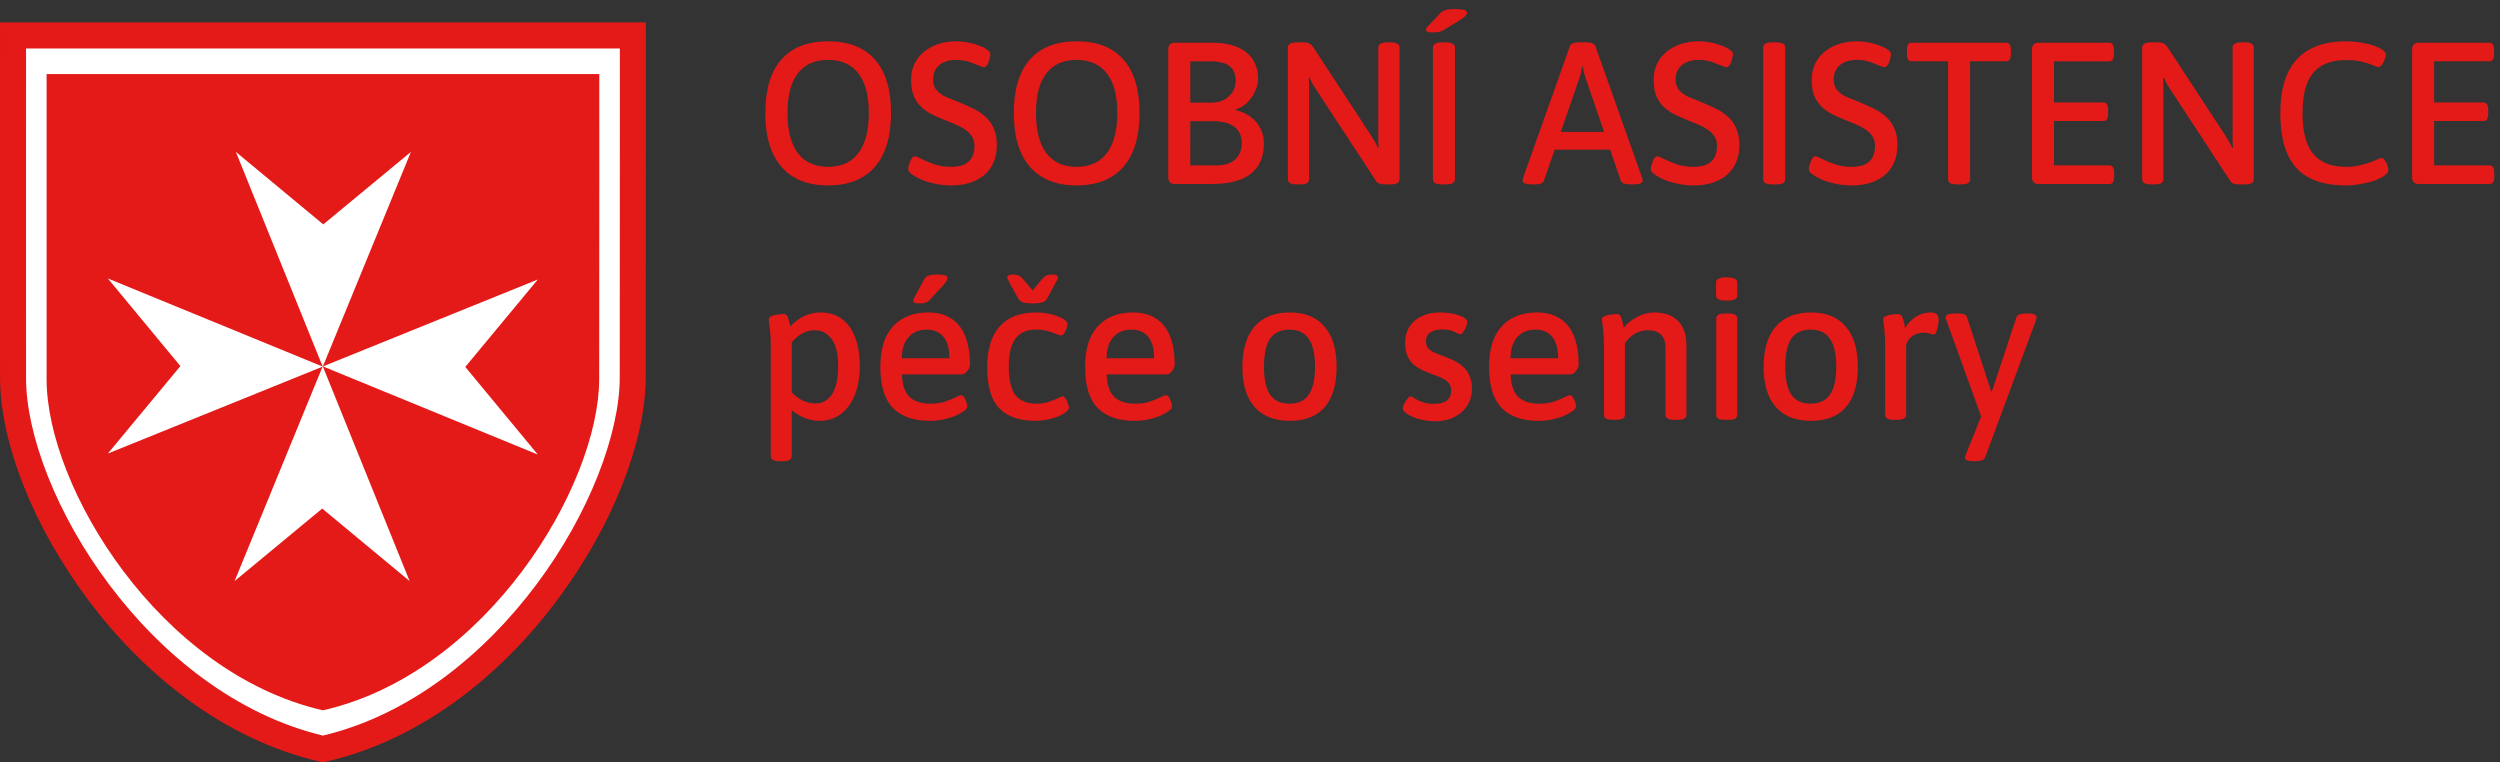
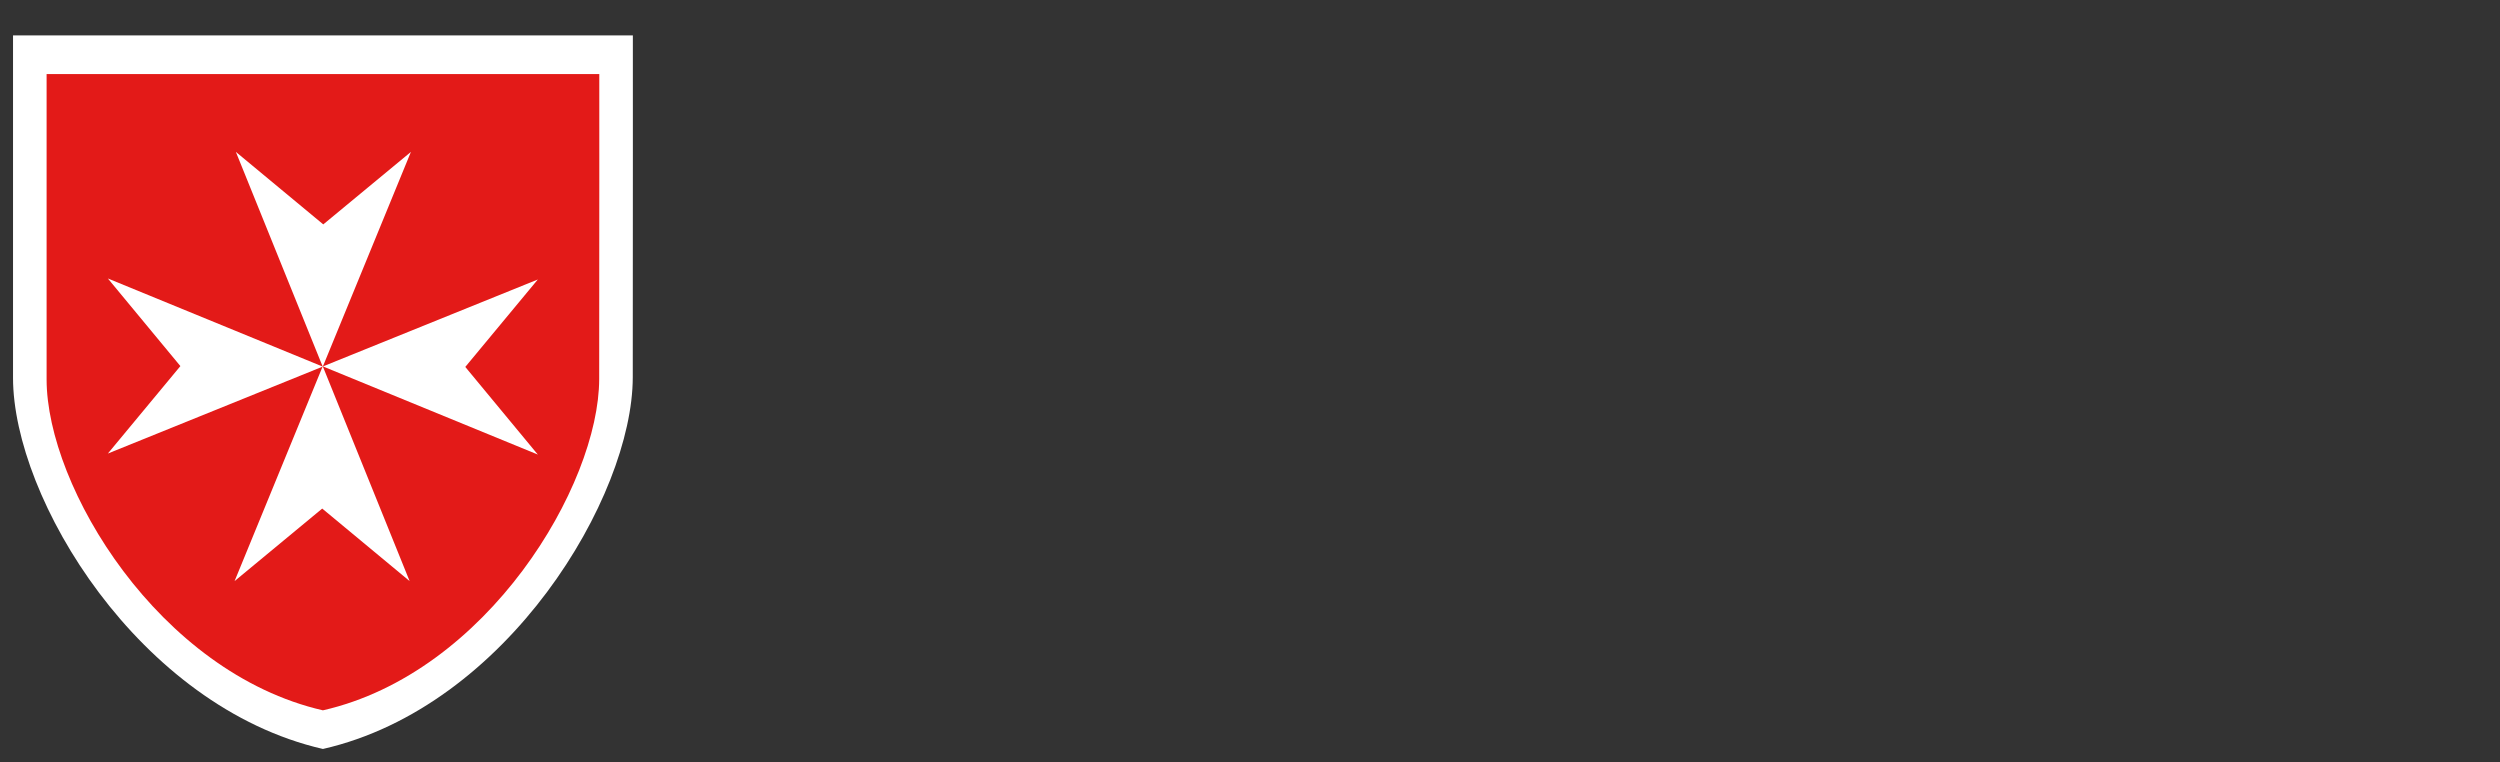
<svg xmlns="http://www.w3.org/2000/svg" fill="none" height="68" viewBox="0 0 223 68" width="223">
  <rect x="0" y="0" width="223" height="68" fill="#333333" stroke="none" />
  <g clip-rule="evenodd" fill-rule="evenodd">
    <path d="m28.804 66.808c16.444-3.746 27.625-22.493 27.639-33.152.016-12.927.008-30.496.008-30.496h-55.289s-.003 17.458 0 30.543c.004 10.747 11.233 29.332 27.642 33.105z" fill="#fff" />
-     <path d="m2.321 19.969c0 4.525 0 9.37.003 13.735-.017 4.984 2.694 12.184 7.436 18.467 4.684 6.237 11.307 11.589 19.044 13.444 7.747-1.842 14.369-7.224 19.049-13.485 4.737-6.312 7.437-13.534 7.427-18.475.011-7.223.011-15.897.011-22.144v-7.189h-52.967c-.001 2.489-.003 8.681-.003 15.646zm26.221 47.971c-8.56-1.976-15.661-7.754-20.639-14.372-4.973-6.636-7.883-14.104-7.9-19.865-.003-4.365-.003-9.21-.003-13.735 0-9.048.003-16.808.003-16.808v-1.161h57.608l.003 1.161v8.35c0 6.247-.003 14.921-.012 22.148-.025 5.718-2.921 13.198-7.889 19.861-4.973 6.646-12.069 12.46-20.65 14.421l-.262.059z" fill="#e31a18" />
    <path d="m28.804 63.362c14.662-3.342 24.63-20.057 24.644-29.563.016-11.525.009-27.193.009-27.193h-49.3s-.001 15.569 0 27.235c.005 9.587 10.017 26.156 24.647 29.521z" fill="#e31a18" />
    <path d="m28.789 32.668-7.865 19.166 7.818-6.47 7.797 6.47z" fill="#fff" />
    <path d="m28.79 32.715 7.865-19.167-7.819 6.468-7.798-6.468z" fill="#fff" />
    <path d="m28.805 32.684 19.169 7.864-6.47-7.818 6.47-7.801z" fill="#fff" />
    <path d="m28.786 32.701-19.166-7.862 6.47 7.817-6.47 7.801z" fill="#fff" />
  </g>
-   <path d="m73.864 16.538c-1.812 0-3.198-.552-4.158-1.656s-1.44-2.7-1.44-4.788c0-2.112.48-3.708 1.44-4.788s2.346-1.62 4.158-1.62c1.824 0 3.216.54 4.176 1.62s1.44 2.676 1.44 4.788c0 2.088-.48 3.684-1.44 4.788s-2.352 1.656-4.176 1.656zm0-1.656c1.188 0 2.088-.408 2.7-1.224.624-.816.936-2.01.936-3.582 0-1.56-.312-2.736-.936-3.528-.612-.804-1.512-1.206-2.7-1.206-1.176 0-2.076.402-2.7 1.206-.612.792-.918 1.968-.918 3.528 0 1.572.306 2.766.918 3.582.624.816 1.524 1.224 2.7 1.224zm11.024 1.656c-.528 0-1.02-.048-1.476-.144-.444-.096-.828-.21-1.152-.342-.324-.144-.588-.282-.792-.414-.12-.084-.228-.168-.324-.252-.084-.084-.126-.18-.126-.288 0-.084.012-.186.036-.306.036-.132.078-.258.126-.378.06-.132.12-.24.18-.324.072-.096.144-.144.216-.144.12 0 .33.078.63.234s.672.312 1.116.468c.456.156.954.234 1.494.234.468 0 .858-.066 1.17-.198.312-.144.546-.354.702-.63s.234-.624.234-1.044c0-.336-.078-.618-.234-.846-.144-.24-.348-.444-.612-.612-.264-.18-.558-.336-.882-.468s-.66-.27-1.008-.414c-.36-.144-.714-.3-1.062-.468-.348-.18-.666-.402-.954-.666-.276-.264-.498-.588-.666-.972-.156-.396-.234-.882-.234-1.458 0-.528.102-1.002.306-1.422s.492-.78.864-1.08.798-.528 1.278-.684c.492-.156 1.02-.234 1.584-.234.324 0 .654.03.99.09s.648.144.936.252c.288.096.534.21.738.342.108.06.198.132.27.216s.108.162.108.234c0 .084-.018.192-.054.324-.024.132-.06.264-.108.396-.048.12-.108.228-.18.324-.072.084-.144.126-.216.126-.12 0-.3-.054-.54-.162s-.522-.216-.846-.324-.696-.162-1.116-.162c-.432 0-.798.072-1.098.216-.3.132-.534.33-.702.594-.168.252-.252.558-.252.918 0 .408.108.738.324.99.216.24.498.438.846.594.36.144.744.3 1.152.468.384.156.774.33 1.17.522.396.18.762.414 1.098.702.336.276.6.624.792 1.044.204.408.306.924.306 1.548 0 .588-.102 1.11-.306 1.566-.192.444-.468.816-.828 1.116s-.786.528-1.278.684-1.032.234-1.62.234zm11.142 0c-1.812 0-3.198-.552-4.158-1.656s-1.44-2.7-1.44-4.788c0-2.112.48-3.708 1.44-4.788s2.346-1.62 4.158-1.62c1.824 0 3.216.54 4.176 1.62.96 1.08 1.44 2.676 1.44 4.788 0 2.088-.48 3.684-1.44 4.788-.96 1.104-2.352 1.656-4.176 1.656zm0-1.656c1.188 0 2.088-.408 2.7-1.224.624-.816.936-2.01.936-3.582 0-1.56-.312-2.736-.936-3.528-.612-.804-1.512-1.206-2.7-1.206-1.176 0-2.076.402-2.7 1.206-.612.792-.918 1.968-.918 3.528 0 1.572.306 2.766.918 3.582.624.816 1.524 1.224 2.7 1.224zm8.774 1.53c-.396 0-.594-.198-.594-.594v-11.412c0-.396.198-.594.594-.594h3.312c.936 0 1.704.138 2.304.414.6.264 1.05.636 1.35 1.116.3.468.45 1.02.45 1.656 0 .408-.096.804-.288 1.188-.18.384-.42.72-.72 1.008-.3.276-.624.462-.972.558v.072c.516.12.96.324 1.332.612.372.276.66.618.864 1.026.204.396.306.834.306 1.314 0 .816-.18 1.494-.54 2.034-.348.54-.87.942-1.566 1.206-.684.264-1.53.396-2.538.396zm1.368-1.656h2.358c.696 0 1.242-.174 1.638-.522.396-.36.594-.852.594-1.476s-.216-1.104-.648-1.44c-.42-.336-1.044-.504-1.872-.504h-2.07zm0-5.598h1.836c.672 0 1.206-.186 1.602-.558.408-.372.612-.822.612-1.35 0-.612-.18-1.062-.54-1.35s-.936-.432-1.728-.432h-1.782zm9.536 7.29c-.288 0-.498-.036-.63-.108-.132-.084-.198-.198-.198-.342v-11.772c0-.144.066-.252.198-.324.132-.084.342-.126.63-.126h.504c.156 0 .288.012.396.036s.204.066.288.126.162.144.234.252l5.148 7.866c.12.18.234.366.342.558s.204.384.288.576l.072-.018c-.012-.204-.024-.402-.036-.594 0-.192 0-.42 0-.684v-7.668c0-.144.066-.252.198-.324.132-.084.342-.126.63-.126h.234c.3 0 .51.042.63.126.132.072.198.18.198.324v11.772c0 .144-.066.258-.198.342-.12.072-.33.108-.63.108h-.486c-.132 0-.252-.012-.36-.036-.096-.012-.18-.042-.252-.09s-.132-.114-.18-.198l-5.292-8.082c-.12-.18-.234-.36-.342-.54-.096-.192-.192-.384-.288-.576l-.072.018c.024.204.036.402.036.594v.684 7.776c0 .144-.066.258-.198.342-.12.072-.33.108-.63.108zm12.938 0c-.288 0-.498-.036-.63-.108-.132-.084-.198-.198-.198-.342v-11.772c0-.144.066-.252.198-.324.132-.084.342-.126.63-.126h.288c.312 0 .528.042.648.126.132.072.198.18.198.324v11.772c0 .144-.066.258-.198.342-.12.072-.336.108-.648.108zm-.918-13.554c-.168 0-.3-.018-.396-.054-.084-.048-.126-.108-.126-.18 0-.048.012-.102.036-.162.036-.06.096-.126.18-.198l.972-1.044c.156-.18.336-.3.54-.36s.492-.09.864-.09c.324 0 .582.024.774.072.192.048.288.132.288.252 0 .084-.042.174-.126.27-.084.096-.264.234-.54.414l-1.152.702c-.228.156-.426.258-.594.306-.168.048-.408.072-.72.072zm8.953 13.554c-.3 0-.522-.03-.666-.09-.132-.06-.198-.138-.198-.234 0-.048.006-.09.018-.126.012-.048.024-.102.036-.162l4.176-11.754c.036-.096.12-.168.252-.216.144-.06.33-.09.558-.09h.63c.24 0 .426.03.558.09.132.048.216.12.252.216l4.176 11.772c.024.048.036.096.036.144.012.036.018.078.018.126 0 .084-.066.162-.198.234-.12.06-.324.09-.612.09h-.324c-.204 0-.378-.024-.522-.072s-.24-.126-.288-.234l-3.132-9.144c-.06-.168-.114-.342-.162-.522-.048-.192-.084-.378-.108-.558h-.054c-.036.18-.072.366-.108.558-.036.18-.084.354-.144.522l-3.168 9.144c-.048.108-.138.186-.27.234s-.294.072-.486.072zm1.278-3.096v-1.584h6.372v1.584zm13.164 3.186c-.528 0-1.02-.048-1.476-.144-.444-.096-.828-.21-1.152-.342-.324-.144-.588-.282-.792-.414-.12-.084-.228-.168-.324-.252-.084-.084-.126-.18-.126-.288 0-.084.012-.186.036-.306.036-.132.078-.258.126-.378.06-.132.12-.24.18-.324.072-.096.144-.144.216-.144.12 0 .33.078.63.234s.672.312 1.116.468c.456.156.954.234 1.494.234.468 0 .858-.066 1.17-.198.312-.144.546-.354.702-.63s.234-.624.234-1.044c0-.336-.078-.618-.234-.846-.144-.24-.348-.444-.612-.612-.264-.18-.558-.336-.882-.468s-.66-.27-1.008-.414c-.36-.144-.714-.3-1.062-.468-.348-.18-.666-.402-.954-.666-.276-.264-.498-.588-.666-.972-.156-.396-.234-.882-.234-1.458 0-.528.102-1.002.306-1.422s.492-.78.864-1.08.798-.528 1.278-.684c.492-.156 1.02-.234 1.584-.234.324 0 .654.03.99.09s.648.144.936.252c.288.096.534.21.738.342.108.06.198.132.27.216s.108.162.108.234c0 .084-.018.192-.054.324-.024.132-.06.264-.108.396-.048.12-.108.228-.18.324-.072.084-.144.126-.216.126-.12 0-.3-.054-.54-.162s-.522-.216-.846-.324-.696-.162-1.116-.162c-.432 0-.798.072-1.098.216-.3.132-.534.33-.702.594-.168.252-.252.558-.252.918 0 .408.108.738.324.99.216.24.498.438.846.594.36.144.744.3 1.152.468.384.156.774.33 1.17.522.396.18.762.414 1.098.702.336.276.6.624.792 1.044.204.408.306.924.306 1.548 0 .588-.102 1.11-.306 1.566-.192.444-.468.816-.828 1.116s-.786.528-1.278.684-1.032.234-1.62.234zm6.984-.09c-.288 0-.498-.036-.63-.108-.132-.084-.198-.198-.198-.342v-11.772c0-.144.066-.252.198-.324.132-.084.342-.126.63-.126h.288c.312 0 .528.042.648.126.132.072.198.18.198.324v11.772c0 .144-.066.258-.198.342-.12.072-.336.108-.648.108zm7.113.09c-.528 0-1.02-.048-1.476-.144-.444-.096-.828-.21-1.152-.342-.324-.144-.588-.282-.792-.414-.12-.084-.228-.168-.324-.252-.084-.084-.126-.18-.126-.288 0-.084.012-.186.036-.306.036-.132.078-.258.126-.378.06-.132.12-.24.18-.324.072-.096.144-.144.216-.144.12 0 .33.078.63.234s.672.312 1.116.468c.456.156.954.234 1.494.234.468 0 .858-.066 1.17-.198.312-.144.546-.354.702-.63s.234-.624.234-1.044c0-.336-.078-.618-.234-.846-.144-.24-.348-.444-.612-.612-.264-.18-.558-.336-.882-.468s-.66-.27-1.008-.414c-.36-.144-.714-.3-1.062-.468-.348-.18-.666-.402-.954-.666-.276-.264-.498-.588-.666-.972-.156-.396-.234-.882-.234-1.458 0-.528.102-1.002.306-1.422s.492-.78.864-1.08.798-.528 1.278-.684c.492-.156 1.02-.234 1.584-.234.324 0 .654.03.99.09s.648.144.936.252c.288.096.534.21.738.342.108.06.198.132.27.216s.108.162.108.234c0 .084-.018.192-.054.324-.024.132-.06.264-.108.396-.048.12-.108.228-.18.324-.072.084-.144.126-.216.126-.12 0-.3-.054-.54-.162s-.522-.216-.846-.324-.696-.162-1.116-.162c-.432 0-.798.072-1.098.216-.3.132-.534.33-.702.594-.168.252-.252.558-.252.918 0 .408.108.738.324.99.216.24.498.438.846.594.36.144.744.3 1.152.468.384.156.774.33 1.17.522.396.18.762.414 1.098.702.336.276.6.624.792 1.044.204.408.306.924.306 1.548 0 .588-.102 1.11-.306 1.566-.192.444-.468.816-.828 1.116s-.786.528-1.278.684-1.032.234-1.62.234zm9.36-.09c-.288 0-.498-.036-.63-.108-.12-.084-.18-.198-.18-.342v-10.53h-3.276c-.264 0-.396-.216-.396-.648v-.36c0-.432.132-.648.396-.648h8.478c.264 0 .396.216.396.648v.36c0 .432-.132.648-.396.648h-3.24v10.53c0 .144-.066.258-.198.342-.12.072-.318.108-.594.108zm7.269-.036c-.396 0-.594-.198-.594-.594v-11.412c0-.396.198-.594.594-.594h6.3c.276 0 .414.216.414.648v.36c0 .432-.138.648-.414.648h-4.932v3.672h4.41c.276 0 .414.216.414.648v.36c0 .432-.138.648-.414.648h-4.41v3.96h4.95c.276 0 .414.216.414.648v.36c0 .432-.138.648-.414.648zm10.06.036c-.288 0-.498-.036-.63-.108-.132-.084-.198-.198-.198-.342v-11.772c0-.144.066-.252.198-.324.132-.084.342-.126.63-.126h.504c.156 0 .288.012.396.036s.204.066.288.126.162.144.234.252l5.148 7.866c.12.18.234.366.342.558s.204.384.288.576l.072-.018c-.012-.204-.024-.402-.036-.594 0-.192 0-.42 0-.684v-7.668c0-.144.066-.252.198-.324.132-.084.342-.126.63-.126h.234c.3 0 .51.042.63.126.132.072.198.18.198.324v11.772c0 .144-.066.258-.198.342-.12.072-.33.108-.63.108h-.486c-.132 0-.252-.012-.36-.036-.096-.012-.18-.042-.252-.09s-.132-.114-.18-.198l-5.292-8.082c-.12-.18-.234-.36-.342-.54-.096-.192-.192-.384-.288-.576l-.072.018c.024.204.036.402.036.594v.684 7.776c0 .144-.066.258-.198.342-.12.072-.33.108-.63.108zm17.33.09c-1.992 0-3.462-.522-4.41-1.566s-1.422-2.67-1.422-4.878c0-2.148.492-3.75 1.476-4.806.996-1.068 2.46-1.602 4.392-1.602.408 0 .804.03 1.188.09.396.06.756.138 1.08.234.336.096.612.21.828.342.132.084.24.168.324.252s.126.168.126.252-.024.192-.072.324c-.036.12-.084.246-.144.378-.06.12-.132.222-.216.306-.072.072-.15.108-.234.108-.108 0-.282-.054-.522-.162s-.552-.21-.936-.306-.852-.144-1.404-.144c-.888 0-1.62.168-2.196.504-.576.324-1.008.84-1.296 1.548-.276.696-.414 1.596-.414 2.7 0 1.08.138 1.974.414 2.682.276.696.702 1.218 1.278 1.566s1.296.522 2.16.522c.456 0 .864-.042 1.224-.126s.672-.174.936-.27c.276-.096.498-.186.666-.27s.288-.126.36-.126c.084 0 .162.048.234.144.084.084.156.186.216.306s.102.24.126.36.036.204.036.252c0 .144-.054.264-.162.36-.096.096-.246.204-.45.324-.24.132-.528.252-.864.36-.336.096-.702.174-1.098.234-.396.072-.804.108-1.224.108zm6.518-.126c-.396 0-.594-.198-.594-.594v-11.412c0-.396.198-.594.594-.594h6.3c.276 0 .414.216.414.648v.36c0 .432-.138.648-.414.648h-4.932v3.672h4.41c.276 0 .414.216.414.648v.36c0 .432-.138.648-.414.648h-4.41v3.96h4.95c.276 0 .414.216.414.648v.36c0 .432-.138.648-.414.648zm-146.195 24.726c-.3 0-.51-.042-.63-.126-.12-.072-.18-.18-.18-.324v-9.864c0-.504-.018-.912-.054-1.224-.024-.312-.054-.558-.09-.738-.024-.18-.036-.318-.036-.414 0-.072.048-.138.144-.198.108-.06.234-.108.378-.144s.288-.06.432-.072c.156-.012.282-.018.378-.018.12 0 .21.036.27.108.06.06.114.174.162.342.048.156.102.372.162.648.24-.264.504-.486.792-.666.288-.192.594-.336.918-.432s.654-.144.99-.144c.732 0 1.356.186 1.872.558s.912.912 1.188 1.62c.288.708.432 1.578.432 2.61 0 .96-.144 1.806-.432 2.538-.276.72-.684 1.29-1.224 1.71s-1.182.63-1.926.63c-.324 0-.636-.042-.936-.126s-.582-.198-.846-.342-.498-.306-.702-.486v4.104c0 .144-.06.252-.18.324-.12.084-.33.126-.63.126zm3.168-5.148c.66 0 1.164-.288 1.512-.864s.522-1.398.522-2.466c0-1.092-.192-1.896-.576-2.412-.372-.528-.888-.792-1.548-.792-.372 0-.732.096-1.08.288s-.66.456-.936.792v4.464c.312.324.648.57 1.008.738s.726.252 1.098.252zm10.21 1.548c-1.452 0-2.55-.384-3.294-1.152s-1.116-1.98-1.116-3.636c0-1.08.168-1.98.504-2.7.348-.72.84-1.26 1.476-1.62.636-.372 1.398-.558 2.286-.558.852 0 1.554.192 2.106.576.552.372.96.906 1.224 1.602s.396 1.518.396 2.466c0 .12-.036.252-.108.396-.072.132-.168.246-.288.342-.108.096-.222.144-.342.144h-5.328c.024.912.246 1.578.666 1.998.432.408 1.056.612 1.872.612.528 0 .978-.066 1.35-.198.384-.132.69-.258.918-.378.24-.12.396-.18.468-.18.096 0 .186.06.27.18s.15.264.198.432c.06.156.09.282.09.378 0 .132-.096.27-.288.414s-.45.288-.774.432c-.312.132-.666.24-1.062.324s-.804.126-1.224.126zm-2.502-5.58h4.248c0-.852-.174-1.488-.522-1.908-.348-.432-.852-.648-1.512-.648-.444 0-.828.096-1.152.288s-.582.474-.774.846c-.18.372-.276.846-.288 1.422zm1.512-4.896c-.18 0-.306-.018-.378-.054-.072-.048-.108-.108-.108-.18 0-.06.018-.126.054-.198.048-.084.102-.186.162-.306l.72-1.35c.06-.108.126-.198.198-.27.084-.072.204-.126.36-.162s.378-.054.666-.054c.3 0 .522.024.666.072.156.036.234.108.234.216 0 .096-.036.198-.108.306s-.186.252-.342.432l-.99 1.08c-.108.132-.216.234-.324.306s-.222.12-.342.144c-.12.012-.276.018-.468.018zm10.445 10.476c-1.452 0-2.538-.372-3.258-1.116s-1.08-1.968-1.08-3.672c0-1.572.366-2.778 1.098-3.618.744-.84 1.836-1.26 3.276-1.26.348 0 .684.03 1.008.09.336.06.636.144.9.252.276.096.492.204.648.324s.234.24.234.36c0 .108-.03.246-.09.414-.048.156-.12.3-.216.432-.084.12-.174.18-.27.18-.084 0-.228-.042-.432-.126-.192-.096-.444-.186-.756-.27-.3-.084-.666-.126-1.098-.126-.804 0-1.404.276-1.8.828-.384.54-.576 1.368-.576 2.484 0 1.14.192 1.974.576 2.502.396.528 1.032.792 1.908.792.408 0 .768-.054 1.08-.162.324-.108.594-.216.81-.324s.366-.162.45-.162c.096 0 .18.066.252.198.084.12.15.258.198.414.06.156.09.288.09.396 0 .132-.096.27-.288.414-.18.132-.414.258-.702.378-.288.108-.606.198-.954.27s-.684.108-1.008.108zm1.494-13.05c.168 0 .288.024.36.072.084.036.126.096.126.18 0 .048-.018.114-.054.198-.036.072-.09.168-.162.288l-.738 1.368c-.048.108-.12.198-.216.27-.084.06-.21.108-.378.144s-.408.054-.72.054c-.3 0-.534-.018-.702-.054s-.294-.09-.378-.162-.156-.156-.216-.252l-.756-1.368c-.048-.12-.096-.216-.144-.288-.036-.084-.054-.15-.054-.198 0-.084.036-.144.108-.18.084-.048.21-.072.378-.072.24 0 .42.03.54.09s.252.174.396.342l.828.99.828-.99c.144-.168.276-.282.396-.342.132-.06.318-.09.558-.09zm7.314 13.05c-1.452 0-2.55-.384-3.294-1.152s-1.116-1.98-1.116-3.636c0-1.08.168-1.98.504-2.7.348-.72.84-1.26 1.476-1.62.636-.372 1.398-.558 2.286-.558.852 0 1.554.192 2.106.576.552.372.96.906 1.224 1.602s.396 1.518.396 2.466c0 .12-.036.252-.108.396-.072.132-.168.246-.288.342-.108.096-.222.144-.342.144h-5.328c.024.912.246 1.578.666 1.998.432.408 1.056.612 1.872.612.528 0 .978-.066 1.35-.198.384-.132.69-.258.918-.378.24-.12.396-.18.468-.18.096 0 .186.06.27.18s.15.264.198.432c.06.156.09.282.09.378 0 .132-.096.27-.288.414s-.45.288-.774.432c-.312.132-.666.24-1.062.324s-.804.126-1.224.126zm-2.502-5.58h4.248c0-.852-.174-1.488-.522-1.908-.348-.432-.852-.648-1.512-.648-.444 0-.828.096-1.152.288-.324.192-.582.474-.774.846-.18.372-.276.846-.288 1.422zm16.35 5.58c-1.368 0-2.418-.414-3.15-1.242-.72-.828-1.08-2.016-1.08-3.564 0-1.56.36-2.76 1.08-3.6.732-.84 1.782-1.26 3.15-1.26 1.356 0 2.388.42 3.096 1.26.72.828 1.08 2.028 1.08 3.6 0 1.56-.354 2.754-1.062 3.582-.696.816-1.734 1.224-3.114 1.224zm-.036-1.53c.792 0 1.368-.27 1.728-.81.372-.54.558-1.368.558-2.484s-.186-1.944-.558-2.484c-.36-.552-.936-.828-1.728-.828-.78 0-1.356.27-1.728.81-.36.54-.54 1.374-.54 2.502 0 1.116.18 1.944.54 2.484.372.54.948.81 1.728.81zm13.006 1.566c-.384 0-.75-.036-1.098-.108s-.66-.168-.936-.288c-.264-.12-.474-.246-.63-.378s-.234-.264-.234-.396c0-.096.042-.222.126-.378.084-.168.18-.318.288-.45.108-.144.21-.216.306-.216.06 0 .174.06.342.18.168.108.396.216.684.324s.624.162 1.008.162c.516 0 .906-.096 1.17-.288.264-.204.396-.498.396-.882 0-.276-.072-.504-.216-.684s-.348-.33-.612-.45c-.252-.12-.54-.234-.864-.342-.288-.108-.576-.228-.864-.36s-.552-.3-.792-.504c-.228-.204-.414-.462-.558-.774-.132-.312-.198-.702-.198-1.17 0-.54.126-1.014.378-1.422.264-.408.624-.72 1.08-.936.468-.228 1.002-.342 1.602-.342.3 0 .594.018.882.054s.552.096.792.18c.24.072.432.162.576.27.156.108.234.222.234.342 0 .108-.036.252-.108.432-.072.168-.156.324-.252.468-.096.132-.192.198-.288.198-.06 0-.228-.072-.504-.216-.264-.144-.636-.216-1.116-.216-.408 0-.75.09-1.026.27-.264.168-.396.426-.396.774 0 .216.048.402.144.558.096.144.252.276.468.396.216.108.492.222.828.342.348.12.684.258 1.008.414s.612.348.864.576c.252.216.444.486.576.81.144.324.216.708.216 1.152 0 .564-.138 1.062-.414 1.494s-.66.774-1.152 1.026-1.062.378-1.71.378zm9.217-.036c-1.452 0-2.55-.384-3.294-1.152s-1.116-1.98-1.116-3.636c0-1.08.168-1.98.504-2.7.348-.72.84-1.26 1.476-1.62.636-.372 1.398-.558 2.286-.558.852 0 1.554.192 2.106.576.552.372.96.906 1.224 1.602s.396 1.518.396 2.466c0 .12-.036.252-.108.396-.072.132-.168.246-.288.342-.108.096-.222.144-.342.144h-5.328c.024.912.246 1.578.666 1.998.432.408 1.056.612 1.872.612.528 0 .978-.066 1.35-.198.384-.132.69-.258.918-.378.24-.12.396-.18.468-.18.096 0 .186.06.27.18s.15.264.198.432c.06.156.09.282.09.378 0 .132-.096.27-.288.414s-.45.288-.774.432c-.312.132-.666.24-1.062.324s-.804.126-1.224.126zm-2.502-5.58h4.248c0-.852-.174-1.488-.522-1.908-.348-.432-.852-.648-1.512-.648-.444 0-.828.096-1.152.288s-.582.474-.774.846c-.18.372-.276.846-.288 1.422zm9.145 5.49c-.3 0-.51-.036-.63-.108-.12-.084-.18-.198-.18-.342v-6.174c0-.504-.018-.912-.054-1.224-.024-.312-.054-.558-.09-.738-.024-.18-.036-.318-.036-.414 0-.072.048-.138.144-.198.108-.06.234-.108.378-.144s.288-.06.432-.072c.156-.012.282-.018.378-.018.12 0 .21.036.27.108.072.072.132.198.18.378.048.168.102.414.162.738.216-.276.468-.51.756-.702.3-.204.618-.366.954-.486s.678-.18 1.026-.18c.612 0 1.128.114 1.548.342.432.228.756.558.972.99.228.432.342.96.342 1.584v6.21c0 .144-.06.258-.18.342-.12.072-.33.108-.63.108h-.252c-.3 0-.51-.036-.63-.108-.12-.084-.18-.198-.18-.342v-5.994c0-.504-.132-.888-.396-1.152s-.666-.396-1.206-.396c-.264 0-.522.048-.774.144s-.486.234-.702.414-.396.39-.54.63v6.354c0 .144-.06.258-.18.342-.12.072-.33.108-.63.108zm10.02 0c-.3 0-.51-.036-.63-.108-.12-.084-.18-.198-.18-.342v-8.586c0-.144.06-.252.18-.324.12-.084.33-.126.63-.126h.252c.3 0 .51.042.63.126.12.072.18.18.18.324v8.586c0 .144-.06.258-.18.342-.12.072-.33.108-.63.108zm.126-10.638c-.348 0-.594-.036-.738-.108-.144-.084-.216-.198-.216-.342v-1.17c0-.144.072-.252.216-.324.144-.084.39-.126.738-.126.336 0 .576.042.72.126.144.072.216.18.216.324v1.17c0 .144-.072.258-.216.342-.144.072-.384.108-.72.108zm7.518 10.728c-1.368 0-2.418-.414-3.15-1.242-.72-.828-1.08-2.016-1.08-3.564 0-1.56.36-2.76 1.08-3.6.732-.84 1.782-1.26 3.15-1.26 1.356 0 2.388.42 3.096 1.26.72.828 1.08 2.028 1.08 3.6 0 1.56-.354 2.754-1.062 3.582-.696.816-1.734 1.224-3.114 1.224zm-.036-1.53c.792 0 1.368-.27 1.728-.81.372-.54.558-1.368.558-2.484s-.186-1.944-.558-2.484c-.36-.552-.936-.828-1.728-.828-.78 0-1.356.27-1.728.81-.36.54-.54 1.374-.54 2.502 0 1.116.18 1.944.54 2.484.372.54.948.81 1.728.81zm7.476 1.44c-.288 0-.498-.036-.63-.108-.132-.084-.198-.198-.198-.342v-6.174c0-.504-.018-.912-.054-1.224-.024-.312-.054-.558-.09-.738-.024-.18-.036-.318-.036-.414 0-.072.048-.138.144-.198.108-.06.234-.108.378-.144s.288-.06.432-.072c.156-.012.282-.018.378-.018.12 0 .216.042.288.126.072.072.132.204.18.396.06.18.114.432.162.756.168-.312.372-.57.612-.774.24-.216.504-.378.792-.486s.588-.162.9-.162c.24 0 .414.054.522.162s.162.27.162.486c0 .12-.012.258-.036.414-.024.144-.054.288-.09.432-.036.132-.084.246-.144.342-.048.084-.114.126-.198.126-.096 0-.204-.024-.324-.072-.12-.06-.306-.09-.558-.09-.36 0-.684.096-.972.288-.276.192-.468.456-.576.792v6.246c0 .144-.066.258-.198.342-.132.072-.348.108-.648.108zm7.023 3.69c-.24 0-.426-.03-.558-.09-.12-.048-.18-.12-.18-.216 0-.036.006-.072.018-.108s.036-.102.072-.198l1.674-4.158-.09 1.404-3.33-9.216c-.012-.036-.03-.078-.054-.126-.012-.048-.018-.096-.018-.144 0-.096.072-.174.216-.234s.36-.09.648-.09h.252c.204 0 .378.024.522.072s.234.126.27.234l2.16 6.642h.072l2.196-6.642c.048-.108.144-.186.288-.234s.324-.072.54-.072h.162c.288 0 .492.03.612.09s.18.138.18.234c0 .048-.006.096-.018.144 0 .036-.012.084-.036.144l-4.518 12.186c-.048.144-.15.24-.306.288-.156.06-.348.09-.576.09z" fill="#e31a18" />
</svg>